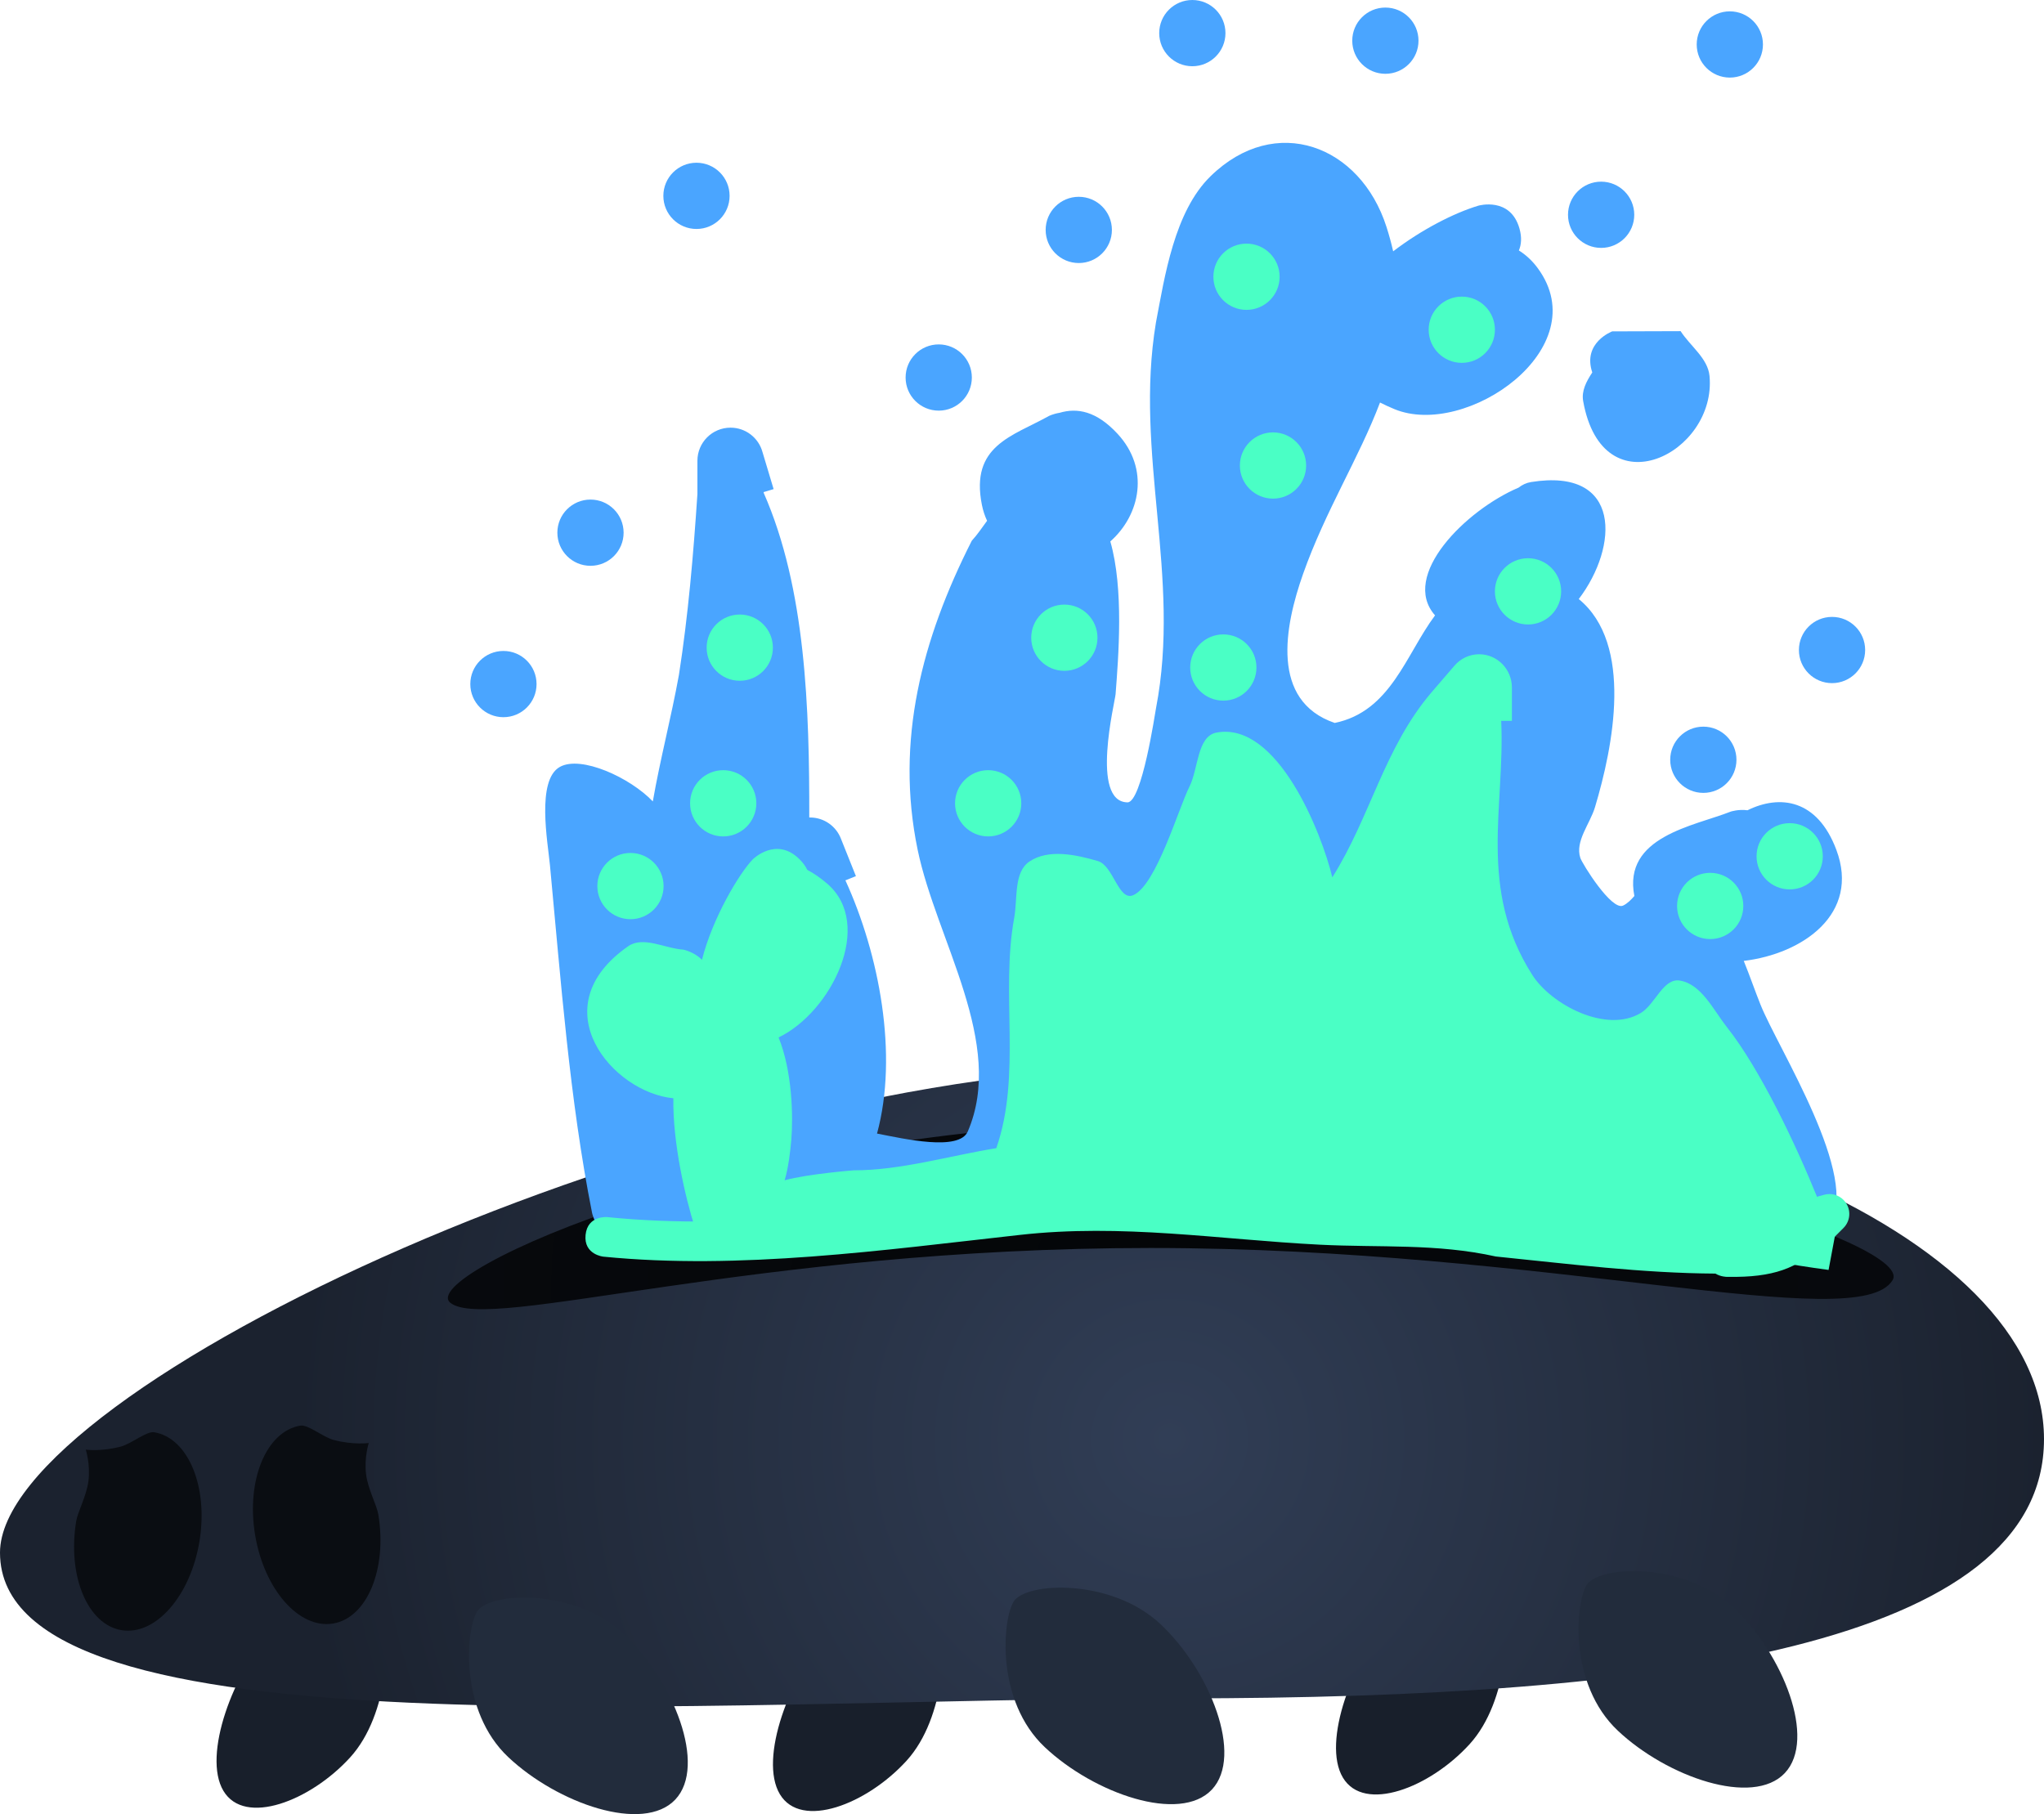
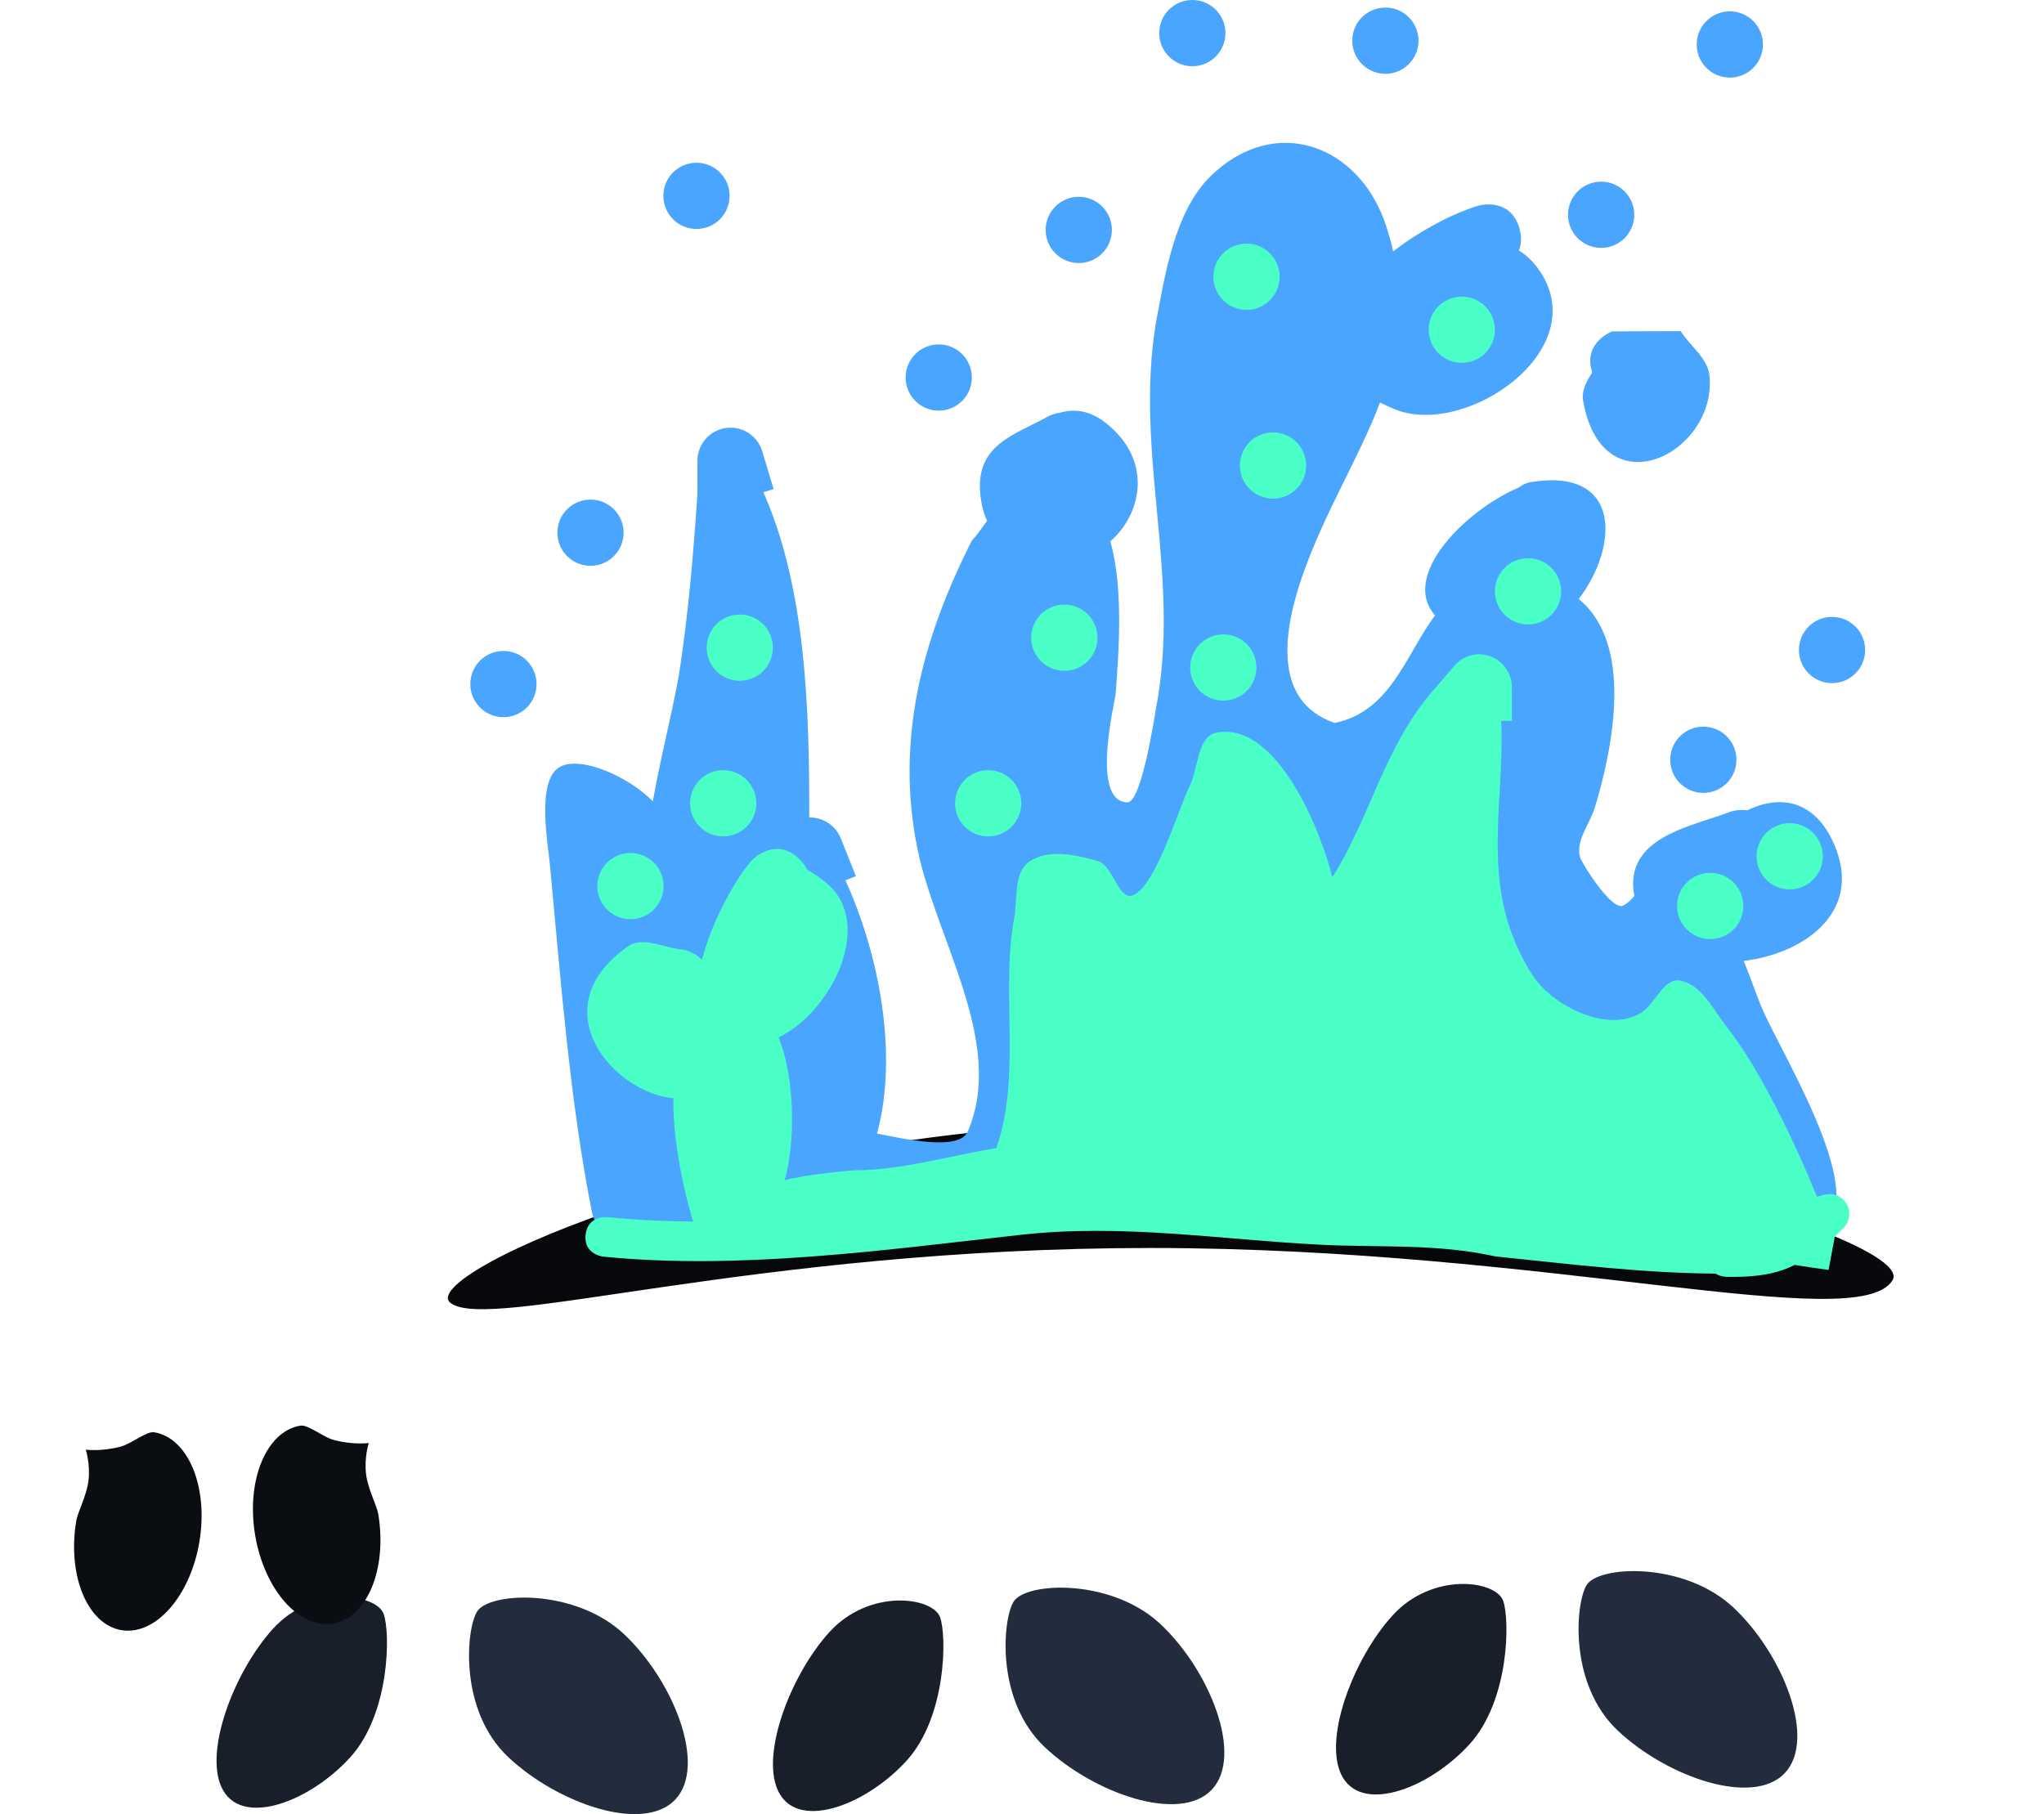
<svg xmlns="http://www.w3.org/2000/svg" version="1.1" width="586.143" height="520.296" viewBox="0,0,586.143,520.296">
  <defs>
    <radialGradient cx="282.333" cy="332.594" r="250.739" gradientUnits="userSpaceOnUse" id="color-1">
      <stop offset="0" stop-color="#313e56" />
      <stop offset="1" stop-color="#1b222f" />
    </radialGradient>
    <radialGradient cx="276.905" cy="289.176" r="206.235" gradientUnits="userSpaceOnUse" id="color-2">
      <stop offset="0" stop-color="#040608" />
      <stop offset="1" stop-color="#07090d" />
    </radialGradient>
  </defs>
  <g transform="translate(53.071,80.148)">
    <g data-paper-data="{&quot;isPaintingLayer&quot;:true}" fill-rule="nonzero" stroke="none" stroke-linecap="butt" stroke-linejoin="miter" stroke-miterlimit="10" stroke-dasharray="" stroke-dashoffset="0" style="mix-blend-mode: normal">
      <g>
        <path d="M377.971,378.942c1.973,5.42 1.797,28.618 -9.614,41.144c-11.411,12.525 -30.232,19.797 -36.333,9.599c-6.101,-10.198 2.828,-34.003 14.239,-46.528c11.411,-12.525 29.568,-10.093 31.709,-4.214z" data-paper-data="{&quot;index&quot;:null}" fill="#181f2b" stroke-width="0" />
        <path d="M216.51,383.691c1.973,5.42 1.797,28.618 -9.614,41.144c-11.411,12.525 -30.232,19.797 -36.333,9.599c-6.101,-10.198 2.828,-34.003 14.239,-46.528c11.411,-12.525 29.568,-10.093 31.709,-4.214z" data-paper-data="{&quot;index&quot;:null}" fill="#181f2b" stroke-width="0" />
        <path d="M56.949,382.742c1.973,5.42 1.797,28.618 -9.614,41.144c-11.411,12.525 -30.232,19.797 -36.333,9.599c-6.101,-10.198 2.828,-34.003 14.239,-46.528c11.411,-12.525 29.568,-10.093 31.709,-4.214z" data-paper-data="{&quot;index&quot;:null}" fill="#181f2b" stroke-width="0" />
-         <path d="M533.071,332.594c0,59.049 -109.003,74.353 -247.483,74.353c-138.479,0 -338.66,17.259 -338.66,-41.79c0,-47.109 196.925,-139.48 335.404,-139.48c138.479,0 250.739,47.868 250.739,106.917z" fill="url(#color-1)" stroke-width="1" />
        <path d="M489.653,287.005c-9.769,16.145 -98.847,-9.226 -212.748,-9.226c-113.901,0 -189.954,24.286 -200.808,15.739c-10.126,-7.974 85.822,-51.559 199.723,-51.559c113.901,0 220.506,34.019 213.834,45.046z" fill="url(#color-2)" stroke-width="0" />
        <path d="M448.038,152.24c9.248,-4.554 20.032,-3.238 25.492,11.356c6.862,18.342 -9.613,29.809 -26.557,31.848c1.722,4.226 3.213,8.575 4.824,12.596c4.99,12.476 28.859,49.72 19.727,63.039c-7.311,10.663 -36.531,10.763 -48.005,10.771c-32.019,0.02 -64.703,-7.742 -96.069,-13.154c-17.192,-2.966 -36.003,0.588 -53.618,-1c-13.747,-1.39 -28.854,-2.448 -42.665,-1.089c-23.913,2.354 -34.069,17.765 -56.284,6.281c-11.726,3.573 -26.276,2.44 -36.916,2.449l-2.038,0.802c0,0 -4.171,1.043 -7.602,-1.081c-0.143,0.033 -0.289,0.065 -0.437,0.095c-9.313,1.863 -11.176,-7.451 -11.176,-7.451c-6.463,-32.48 -8.946,-66.699 -12.08,-99.72c-0.622,-6.555 -3.939,-24.335 2.814,-28.162c6.067,-3.438 20.21,3.07 26.684,9.881c2.14,-12.251 5.278,-24.079 7.493,-36.311c2.664,-17.087 4.15,-34.569 5.296,-51.852v-9.532c0,-5.245 4.252,-9.498 9.498,-9.498c4.371,0 8.053,2.953 9.158,6.973l3.195,10.65l-2.856,0.857v0.192c12.129,27.537 13.122,62.101 13.082,93.132c0.071,-0.002 0.143,-0.002 0.215,-0.002c4.077,0 7.554,2.569 8.901,6.176l4.26,10.649l-3.012,1.205c9.695,21.206 15.216,50.01 9.065,72.621c7.698,1.491 23.552,5.154 26.031,-0.61c10.853,-25.229 -9.02,-54.876 -14.383,-80.787c-6.482,-31.315 1.259,-60.475 15.526,-88.629c1.594,-1.726 2.951,-3.777 4.387,-5.719c-0.653,-1.395 -1.155,-2.906 -1.481,-4.529c-3.424,-17.07 8.762,-19.695 19.184,-25.517c0,0 1.273,-0.637 3.081,-0.924c5.077,-1.496 10.564,-0.519 16.625,6.019c9.291,10.023 6.522,23.291 -2.072,30.87c3.931,13.647 2.321,33.14 1.511,43.809c-0.166,2.186 -7.315,30.895 3.416,31.026c4.111,0.05 7.91,-25.626 8.18,-27.029c7.284,-37.836 -6.295,-72.831 -0.025,-110.581c2.499,-13.085 5.242,-31.795 15.662,-41.965c18.629,-18.182 42.971,-8.868 50.452,14.542c0.764,2.39 1.398,4.72 1.913,6.998c8.061,-6.162 17.369,-10.979 24.466,-13.102c0,0 9.132,-2.609 11.741,6.523c0.747,2.614 0.532,4.694 -0.156,6.331c2.01,1.259 3.843,2.943 5.43,5.106c16.882,23.012 -20.638,48.906 -41.141,40.392c-1.471,-0.611 -2.84,-1.24 -4.11,-1.887c-6.022,15.903 -15.628,30.969 -22.057,49.14c-5.332,15.072 -9.433,36.437 9.072,42.759c16.085,-3.324 20.365,-19.583 28.767,-30.85c-10.078,-11.398 8.797,-30.195 23.957,-36.641c1.039,-0.804 2.201,-1.376 3.55,-1.594c26.135,-4.229 25.144,18.523 13.704,33.549c15.764,12.9 9.867,42.328 4.651,59.702c-1.451,4.832 -5.763,9.742 -4.203,14.54c0.54,1.661 8.951,15.207 12.25,13.68c1.229,-0.569 2.258,-1.633 3.246,-2.752c-3.332,-17.09 17.056,-20.035 27.63,-24.205c0,0 2.21,-0.737 4.806,-0.386z" fill="#4aa5ff" stroke-width="0.5" />
        <path d="M81.796,116.047c0,-5.245 4.252,-9.498 9.498,-9.498c5.245,0 9.498,4.252 9.498,9.498c0,5.245 -4.252,9.498 -9.498,9.498c-5.245,0 -9.498,-4.252 -9.498,-9.498z" fill="#4aa5ff" stroke-width="0.5" />
        <path d="M106.761,72.629c0,-5.245 4.252,-9.498 9.498,-9.498c5.245,0 9.498,4.252 9.498,9.498c0,5.245 -4.252,9.498 -9.498,9.498c-5.245,0 -9.498,-4.252 -9.498,-9.498z" fill="#4aa5ff" stroke-width="0.5" />
        <path d="M137.154,-23.976c0,-5.245 4.252,-9.498 9.498,-9.498c5.245,0 9.498,4.252 9.498,9.498c0,5.245 -4.252,9.498 -9.498,9.498c-5.245,0 -9.498,-4.252 -9.498,-9.498z" fill="#4aa5ff" stroke-width="0.5" />
        <path d="M206.622,28.126c0,-5.245 4.252,-9.498 9.498,-9.498c5.245,0 9.498,4.252 9.498,9.498c0,5.245 -4.252,9.498 -9.498,9.498c-5.245,0 -9.498,-4.252 -9.498,-9.498z" fill="#4aa5ff" stroke-width="0.5" />
        <path d="M246.784,-14.207c0,-5.245 4.252,-9.498 9.498,-9.498c5.245,0 9.498,4.252 9.498,9.498c0,5.245 -4.252,9.498 -9.498,9.498c-5.245,0 -9.498,-4.252 -9.498,-9.498z" fill="#4aa5ff" stroke-width="0.5" />
        <path d="M403.535,26.672c-2.877,-8.558 5.717,-11.781 5.717,-11.781l19.617,-0.062c2.763,4.287 7.816,7.783 8.29,12.861c2.074,22.233 -30.636,38.676 -36.237,7.193c-0.518,-2.911 0.883,-5.582 2.614,-8.211z" fill="#4aa5ff" stroke-width="0.5" />
        <path d="M396.576,-18.549c0,-5.245 4.252,-9.498 9.498,-9.498c5.245,0 9.498,4.252 9.498,9.498c0,5.245 -4.252,9.498 -9.498,9.498c-5.245,0 -9.498,-4.252 -9.498,-9.498z" fill="#4aa5ff" stroke-width="0.5" />
        <path d="M433.481,-67.394c0,-5.245 4.252,-9.498 9.498,-9.498c5.245,0 9.498,4.252 9.498,9.498c0,5.245 -4.252,9.498 -9.498,9.498c-5.245,0 -9.498,-4.252 -9.498,-9.498z" fill="#4aa5ff" stroke-width="0.5" />
        <path d="M334.705,-68.479c0,-5.245 4.252,-9.498 9.498,-9.498c5.245,0 9.498,4.252 9.498,9.498c0,5.245 -4.252,9.498 -9.498,9.498c-5.245,0 -9.498,-4.252 -9.498,-9.498z" fill="#4aa5ff" stroke-width="0.5" />
        <path d="M279.348,-70.65c0,-5.245 4.252,-9.498 9.498,-9.498c5.245,0 9.498,4.252 9.498,9.498c0,5.245 -4.252,9.498 -9.498,9.498c-5.245,0 -9.498,-4.252 -9.498,-9.498z" fill="#4aa5ff" stroke-width="0.5" />
        <path d="M425.883,137.756c0,-5.245 4.252,-9.498 9.498,-9.498c5.245,0 9.498,4.252 9.498,9.498c0,5.245 -4.252,9.498 -9.498,9.498c-5.245,0 -9.498,-4.252 -9.498,-9.498z" fill="#4aa5ff" stroke-width="0.5" />
        <path d="M462.789,106.278c0,-5.245 4.252,-9.498 9.498,-9.498c5.245,0 9.498,4.252 9.498,9.498c0,5.245 -4.252,9.498 -9.498,9.498c-5.245,0 -9.498,-4.252 -9.498,-9.498z" fill="#4aa5ff" stroke-width="0.5" />
        <path d="M4.128,361.92c-2.584,15.675 -12.59,27.077 -22.35,25.469c-9.76,-1.609 -15.577,-15.62 -12.993,-31.294c0.43,-2.608 2.952,-7.219 3.495,-11.407c0.625,-4.818 -0.755,-9.075 -0.755,-9.075c0,0 4.375,0.621 10.044,-0.876c3.05,-0.805 7.374,-4.472 9.566,-4.111c9.76,1.609 15.577,15.62 12.993,31.294z" fill="#0a0d12" stroke-width="0" />
        <path d="M33.066,328.726c2.192,-0.361 6.516,3.306 9.566,4.111c5.669,1.496 10.044,0.876 10.044,0.876c0,0 -1.38,4.257 -0.755,9.075c0.543,4.188 3.065,8.799 3.495,11.407c2.584,15.675 -3.234,29.686 -12.993,31.294c-9.76,1.609 -19.766,-9.794 -22.35,-25.469c-2.584,-15.675 3.234,-29.686 12.993,-31.294z" data-paper-data="{&quot;index&quot;:null}" fill="#0a0d12" stroke-width="0" />
        <path d="M125.893,388.542c14.133,13.302 23.857,37.679 14.69,47.42c-9.167,9.74 -33.755,1.155 -47.888,-12.147c-14.133,-13.302 -12.158,-36.454 -8.991,-41.721c3.435,-5.713 28.056,-6.853 42.189,6.448z" fill="#222c3c" stroke-width="0" />
        <path d="M279.755,385.693c14.133,13.302 23.857,37.679 14.69,47.42c-9.167,9.74 -33.755,1.155 -47.888,-12.147c-14.133,-13.302 -12.158,-36.454 -8.991,-41.721c3.435,-5.713 28.056,-6.853 42.189,6.448z" fill="#222c3c" stroke-width="0" />
        <path d="M444.065,380.944c14.133,13.302 23.857,37.679 14.69,47.42c-9.167,9.74 -33.755,1.155 -47.888,-12.147c-14.133,-13.302 -12.158,-36.454 -8.991,-41.721c3.435,-5.713 28.056,-6.853 42.189,6.448z" fill="#222c3c" stroke-width="0" />
        <path d="M463.207,264.466l0.131,0.006l-0.012,-0.042l6.522,-1.863c0.535,-0.166 1.103,-0.255 1.692,-0.255c3.147,0 5.699,2.551 5.699,5.699c0,1.574 -0.638,2.998 -1.669,4.03l-4.749,4.749l-0.981,-0.981c-5.8,7.031 -13.05,10.116 -24.893,10.248h-2.849c0,0 -1.706,0 -3.251,-0.934c-21.027,-0.121 -41.973,-2.774 -62.966,-4.903c-17.062,-3.787 -33.199,-2.505 -50.495,-3.389c-29.105,-1.487 -56.575,-6.117 -86.12,-2.791c-38.95,4.328 -80.16,10.1 -119.313,6.223c0,0 -5.67,-0.567 -5.103,-6.237c0.567,-5.67 6.237,-5.103 6.237,-5.103c38.313,3.872 78.794,-1.974 116.92,-6.21c30.154,-3.31 58.233,1.286 87.947,2.735c17.681,0.863 34.283,-0.364 51.734,3.519c20.917,2.06 41.702,4.763 62.645,4.763h1.213c7.565,-1.2 14.166,-6.748 21.663,-9.264z" fill="#4affc5" stroke-width="0.5" />
        <path d="M178.418,169.327c1.839,0.965 3.748,2.271 5.718,3.962c13.633,11.7 1.183,36.848 -13.942,44.103c3.947,9.699 4.2,22.62 3.652,29.356c-0.232,2.857 -0.828,8.106 -1.918,11.607c6.778,-1.829 19.779,-2.846 19.794,-2.846c13.567,0.012 27.363,-4.165 40.911,-6.353c7.312,-21.02 1.161,-44.393 5.142,-66.106c1.003,-5.47 -0.208,-13.014 4.347,-16.098c5.449,-3.69 13.35,-1.988 19.64,-0.143c4.485,1.316 5.928,11.694 10.192,9.763c6.601,-2.99 12.893,-24.791 16.066,-31.111c2.594,-5.167 2.164,-14.463 7.777,-15.504c17.498,-3.246 30.15,28.842 33.19,41.522c10.954,-17.38 14.839,-37.091 28.465,-53.08l6.539,-7.599c1.722,-2.022 4.265,-3.302 7.103,-3.302c5.187,0 9.391,4.275 9.391,9.549v9.549h-3.07c1.153,24.63 -6.805,48.183 8.908,72.86c5.428,8.525 21.247,16.908 31.144,10.912c4.132,-2.503 6.425,-10.068 11.173,-9.286c6.195,1.02 9.57,8.368 13.497,13.347c9.667,12.258 19.837,33.872 25.844,48.682c3.694,-0.552 6.929,1.64 6.929,1.64l-3.617,19.323c-5.575,-0.746 -11.137,-1.631 -16.69,-2.61c-1.335,0.15 -2.826,-0.037 -4.431,-0.801c-11.067,-2.049 -22.099,-4.428 -33.126,-6.792c-0.033,0.228 -0.072,0.461 -0.119,0.698c-1.842,9.364 -11.051,7.491 -11.051,7.491c-29.123,-5.954 -58.1,-7.553 -87.8,-10.328l-8.966,0.01c0,0 -7.635,0 -9.137,-7c-20.633,2.558 -41.421,5.742 -62.077,4.103c0,0 -2.317,-0.196 -4.55,-1.566c-16.566,4.211 -32.447,4.65 -49.771,7.244c-8.018,1.201 -16.099,6.57 -24.213,2.895c-0.402,0.188 -0.834,0.362 -1.298,0.519c-8.909,3.02 -11.879,-6.039 -11.879,-6.039c-2.797,-8.797 -6.366,-24.369 -6.164,-37.061c-17.441,-1.641 -38.202,-26.02 -12.964,-43.593c4.337,-3.02 10.55,0.646 15.824,0.97c0,0 3.082,0.616 5.346,2.913c3.038,-12.051 10.737,-24.858 14.569,-28.809c0,0 6.716,-6.716 13.432,0c1.011,1.011 1.717,2.022 2.188,3.01z" fill="#4affc5" stroke-width="0.5" />
        <path d="M118.226,173.983c0,-5.245 4.252,-9.498 9.498,-9.498c5.245,0 9.498,4.252 9.498,9.498c0,5.245 -4.252,9.498 -9.498,9.498c-5.245,0 -9.498,-4.252 -9.498,-9.498z" fill="#4affc5" stroke-width="0.5" />
        <path d="M144.82,150.239c0,-5.245 4.252,-9.498 9.498,-9.498c5.245,0 9.498,4.252 9.498,9.498c0,5.245 -4.252,9.498 -9.498,9.498c-5.245,0 -9.498,-4.252 -9.498,-9.498z" fill="#4affc5" stroke-width="0.5" />
        <path d="M149.568,105.6c0,-5.245 4.252,-9.498 9.498,-9.498c5.245,0 9.498,4.252 9.498,9.498c0,5.245 -4.252,9.498 -9.498,9.498c-5.245,0 -9.498,-4.252 -9.498,-9.498z" fill="#4affc5" stroke-width="0.5" />
        <path d="M220.801,150.239c0,-5.245 4.252,-9.498 9.498,-9.498c5.245,0 9.498,4.252 9.498,9.498c0,5.245 -4.252,9.498 -9.498,9.498c-5.245,0 -9.498,-4.252 -9.498,-9.498z" fill="#4affc5" stroke-width="0.5" />
        <path d="M242.646,102.75c0,-5.245 4.252,-9.498 9.498,-9.498c5.245,0 9.498,4.252 9.498,9.498c0,5.245 -4.252,9.498 -9.498,9.498c-5.245,0 -9.498,-4.252 -9.498,-9.498z" fill="#4affc5" stroke-width="0.5" />
        <path d="M288.235,111.298c0,-5.245 4.252,-9.498 9.498,-9.498c5.245,0 9.498,4.252 9.498,9.498c0,5.245 -4.252,9.498 -9.498,9.498c-5.245,0 -9.498,-4.252 -9.498,-9.498z" fill="#4affc5" stroke-width="0.5" />
        <path d="M302.481,53.362c0,-5.245 4.252,-9.498 9.498,-9.498c5.245,0 9.498,4.252 9.498,9.498c0,5.245 -4.252,9.498 -9.498,9.498c-5.245,0 -9.498,-4.252 -9.498,-9.498z" fill="#4affc5" stroke-width="0.5" />
        <path d="M294.883,-0.774c0,-5.245 4.252,-9.498 9.498,-9.498c5.245,0 9.498,4.252 9.498,9.498c0,5.245 -4.252,9.498 -9.498,9.498c-5.245,0 -9.498,-4.252 -9.498,-9.498z" fill="#4affc5" stroke-width="0.5" />
        <path d="M356.618,14.422c0,-5.245 4.252,-9.498 9.498,-9.498c5.245,0 9.498,4.252 9.498,9.498c0,5.245 -4.252,9.498 -9.498,9.498c-5.245,0 -9.498,-4.252 -9.498,-9.498z" fill="#4affc5" stroke-width="0.5" />
        <path d="M375.613,89.454c0,-5.245 4.252,-9.498 9.498,-9.498c5.245,0 9.498,4.252 9.498,9.498c0,5.245 -4.252,9.498 -9.498,9.498c-5.245,0 -9.498,-4.252 -9.498,-9.498z" fill="#4affc5" stroke-width="0.5" />
        <path d="M427.851,179.682c0,-5.245 4.252,-9.498 9.498,-9.498c5.245,0 9.498,4.252 9.498,9.498c0,5.245 -4.252,9.498 -9.498,9.498c-5.245,0 -9.498,-4.252 -9.498,-9.498z" fill="#4affc5" stroke-width="0.5" />
        <path d="M450.645,165.435c0,-5.245 4.252,-9.498 9.498,-9.498c5.245,0 9.498,4.252 9.498,9.498c0,5.245 -4.252,9.498 -9.498,9.498c-5.245,0 -9.498,-4.252 -9.498,-9.498z" fill="#4affc5" stroke-width="0.5" />
      </g>
    </g>
  </g>
</svg>